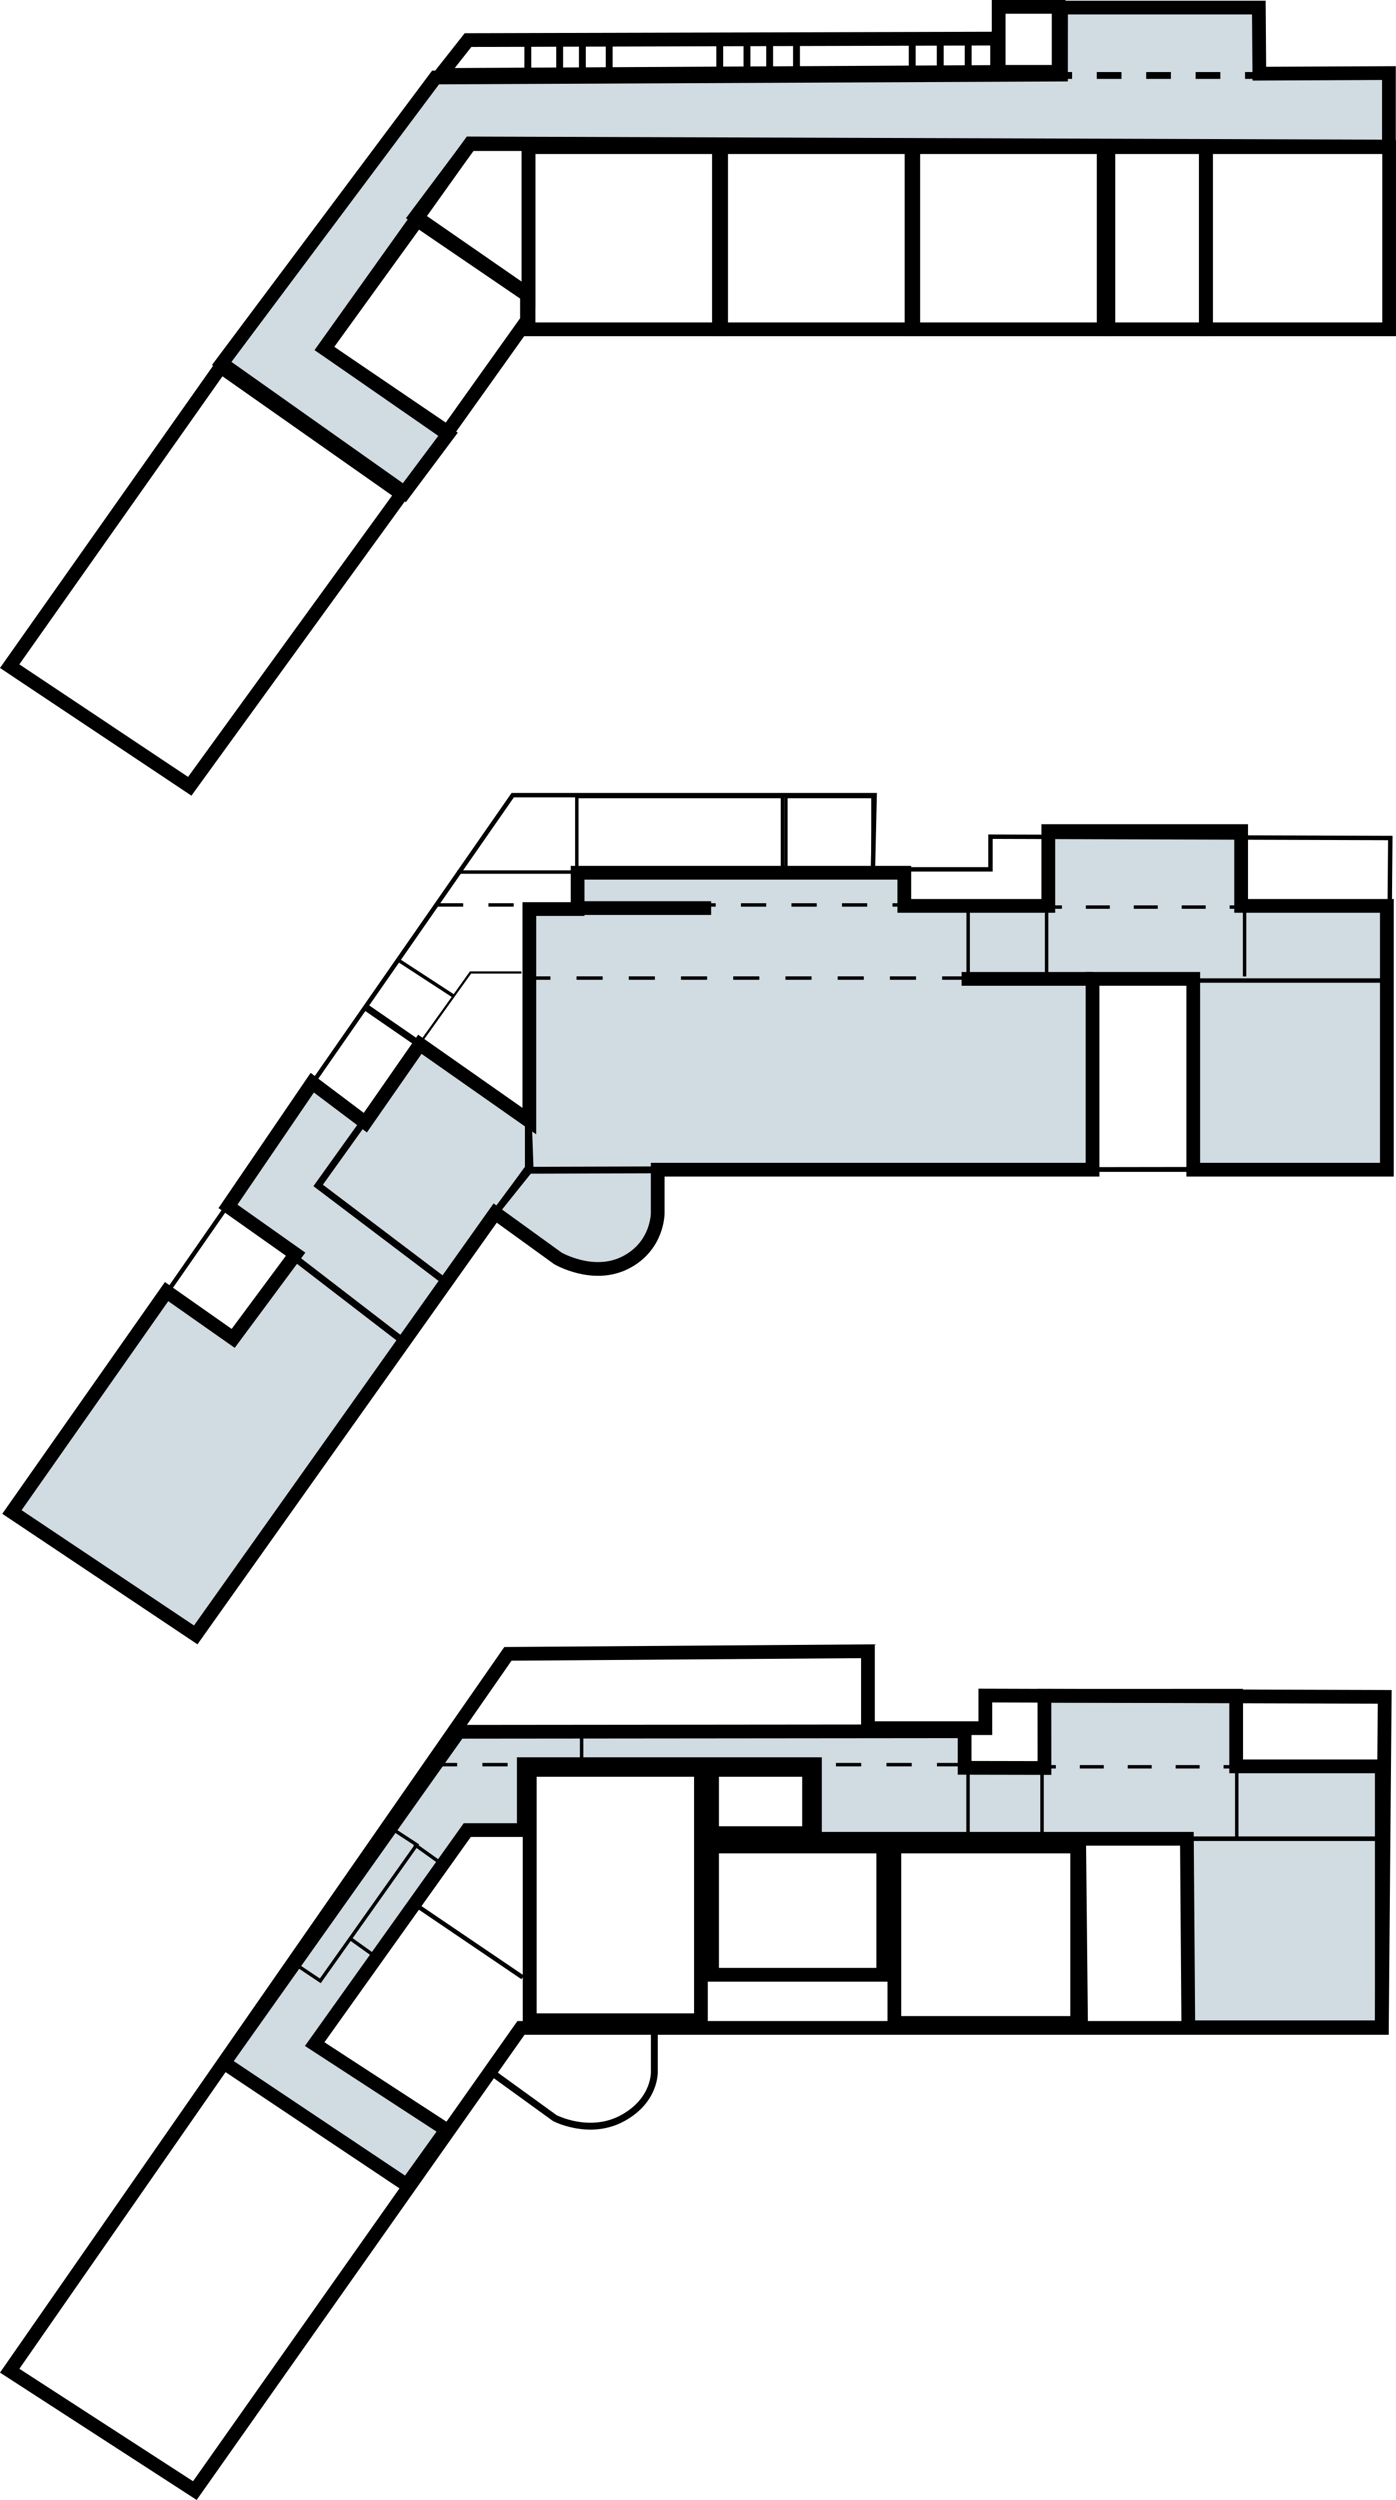
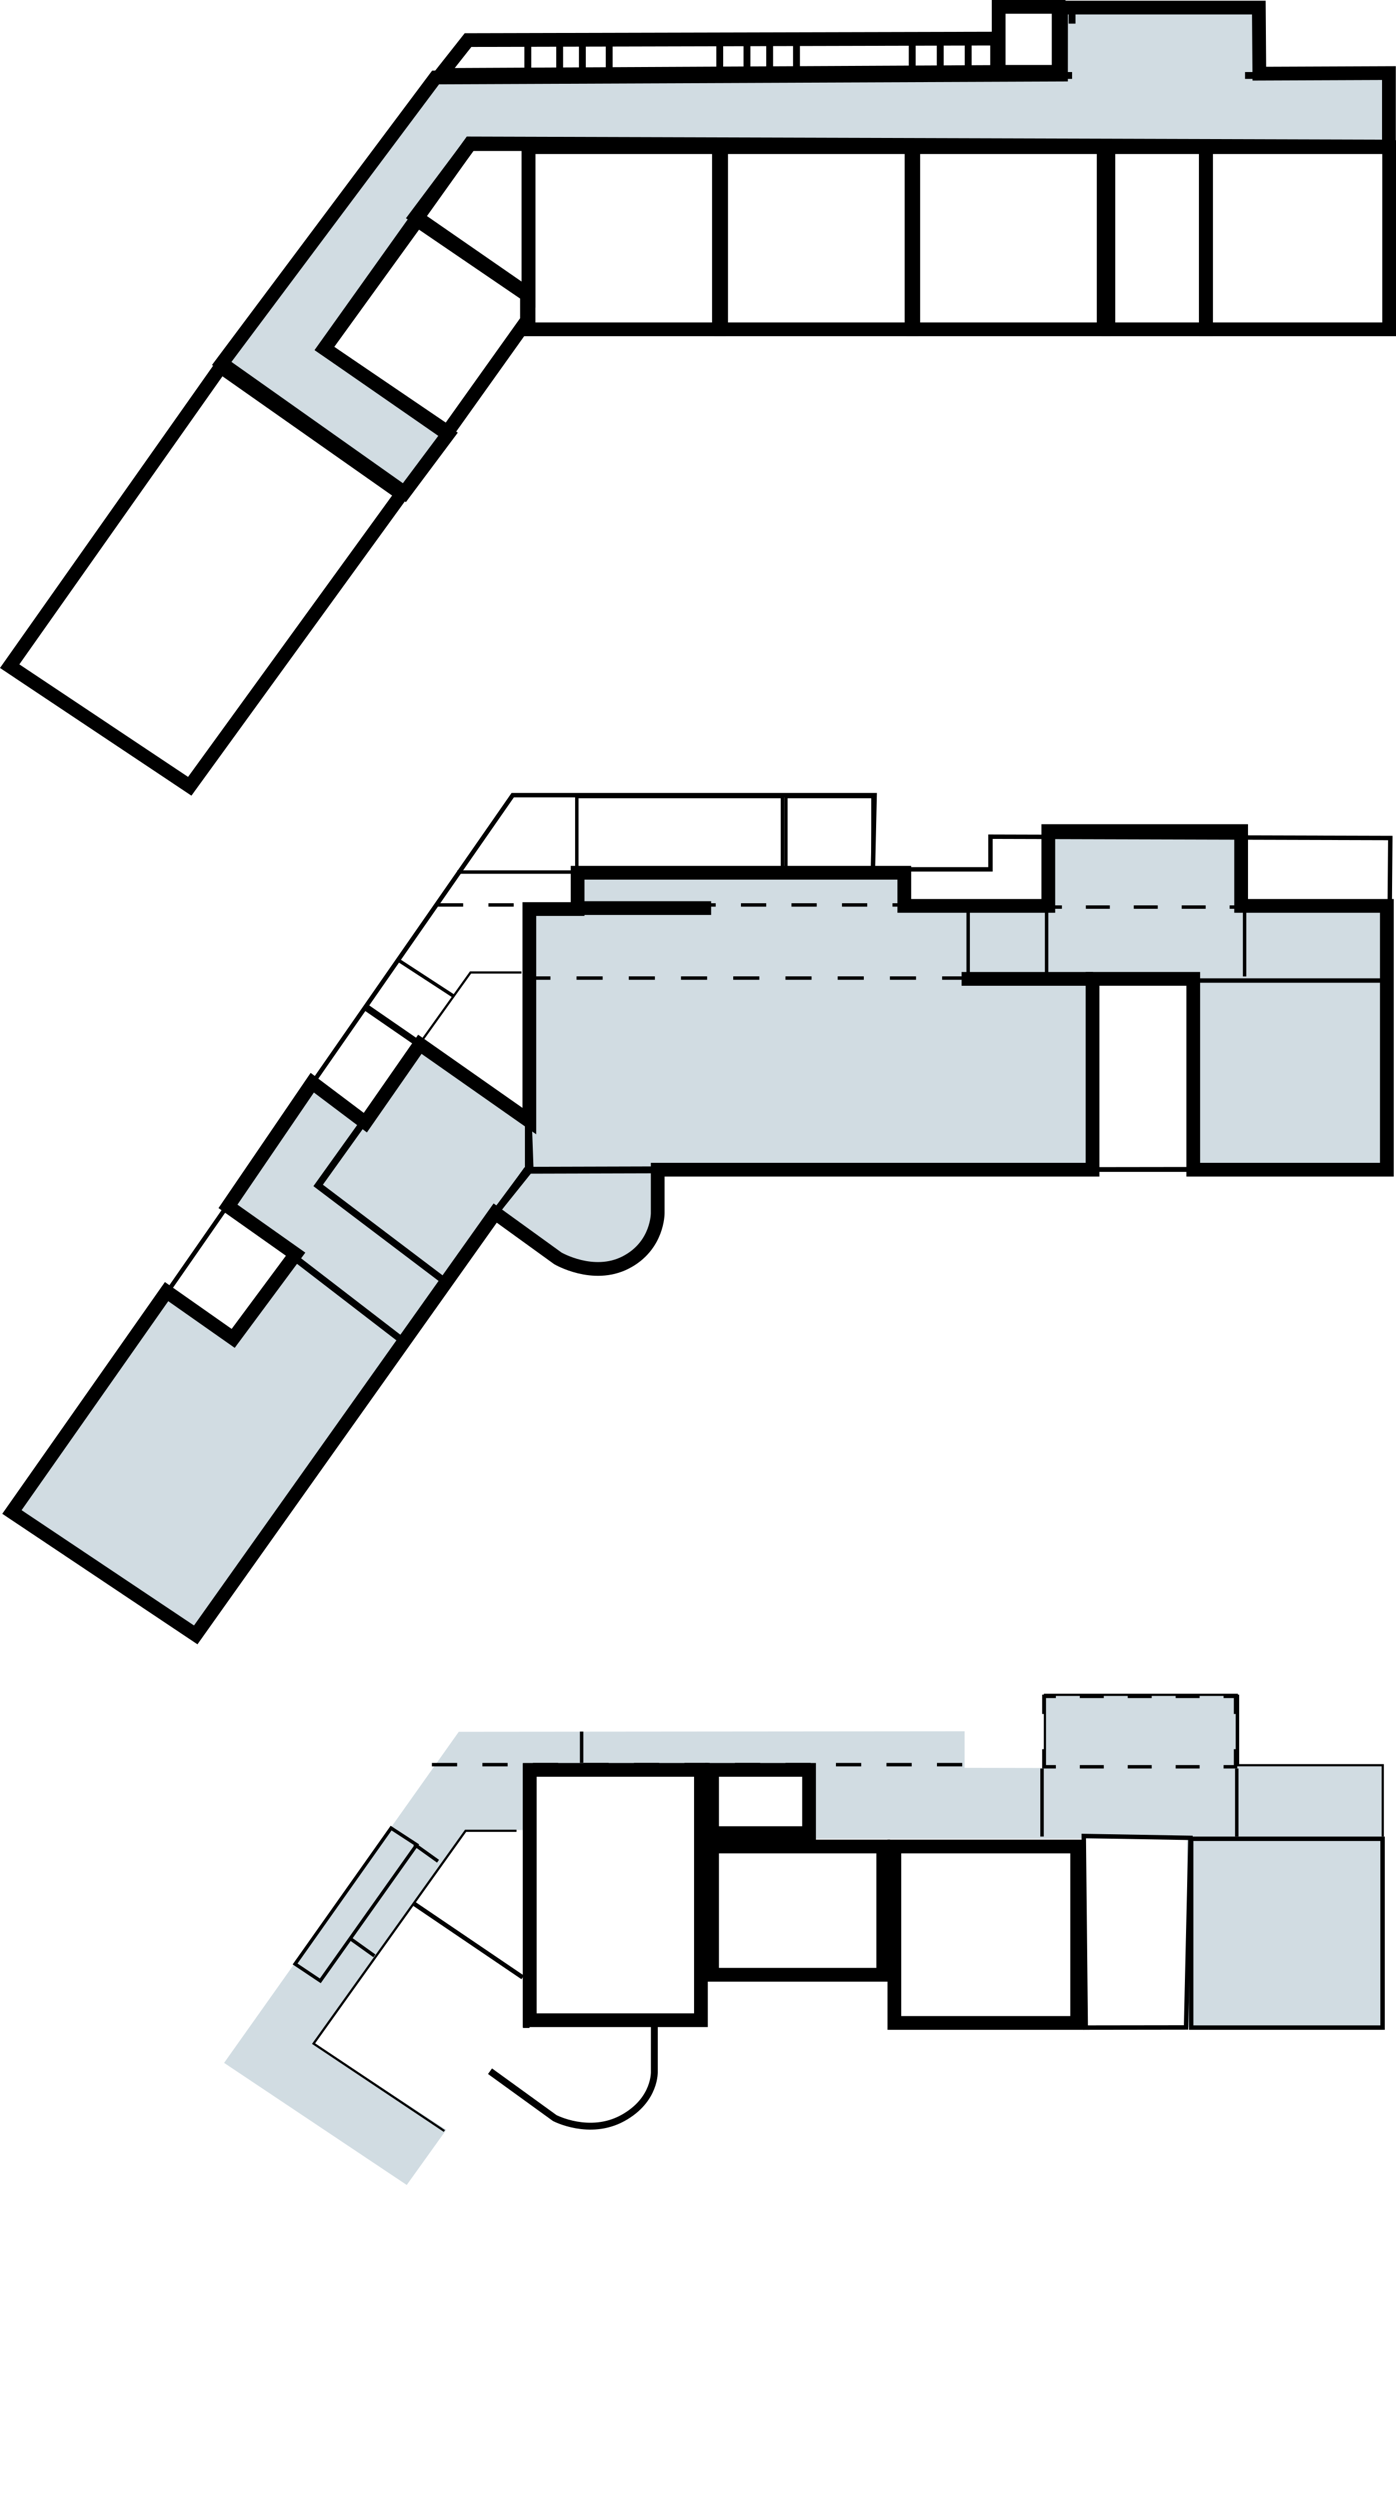
<svg xmlns="http://www.w3.org/2000/svg" xmlns:xlink="http://www.w3.org/1999/xlink" version="1.1" x="0px" y="0px" width="271.136px" height="485.433px" viewBox="0 0 271.136 485.433" style="enable-background:new 0 0 271.136 485.433;" xml:space="preserve">
  <style type="text/css">
	.st0{fill:none;stroke:#000000;stroke-width:2.668;}
	.st1{clip-path:url(#SVGID_9_);fill:none;stroke:#000000;stroke-width:2.668;}
	.st2{fill:#D1DCE2;}
	.st3{clip-path:url(#SVGID_10_);fill:none;stroke:#000000;stroke-width:2.668;}
	.st4{fill:none;stroke:#000000;stroke-width:1.334;stroke-dasharray:4.799,4.799;}
	.st5{clip-path:url(#SVGID_11_);fill:none;stroke:#000000;stroke-width:1.334;stroke-dasharray:4.799,4.799;}
	.st6{clip-path:url(#SVGID_11_);fill:none;stroke:#000000;stroke-width:1.334;}
	.st7{clip-path:url(#SVGID_11_);fill:none;stroke:#000000;stroke-width:2.668;}
	.st8{clip-path:url(#SVGID_12_);fill:none;stroke:#000000;stroke-width:2.668;}
	.st9{fill:none;stroke:#000000;stroke-width:1.334;}
	.st10{clip-path:url(#SVGID_13_);fill:none;stroke:#000000;stroke-width:2.668;}
	.st11{fill:none;stroke:#000000;stroke-width:0.429;}
	.st12{fill:none;stroke:#000000;stroke-width:0.858;}
	.st13{fill:none;stroke:#000000;stroke-width:1.288;}
	.st14{clip-path:url(#SVGID_14_);fill:none;stroke:#000000;stroke-width:1.334;}
	.st15{fill:none;stroke:#000000;stroke-width:0.667;stroke-dasharray:4.654,4.654;}
	.st16{fill:none;stroke:#000000;stroke-width:0.667;}
	.st17{fill:none;stroke:#000000;stroke-width:0.667;stroke-dasharray:4.905,4.905;}
	.st18{clip-path:url(#SVGID_15_);fill:#D1DCE2;}
	.st19{clip-path:url(#SVGID_15_);fill:none;stroke:#000000;stroke-width:2.668;}
	.st20{clip-path:url(#SVGID_16_);fill:none;stroke:#000000;stroke-width:1.334;}
	.st21{fill:none;stroke:#000000;stroke-width:0.667;stroke-dasharray:5.072,5.072;}
	.st22{clip-path:url(#SVGID_18_);fill:none;stroke:#000000;stroke-width:2.668;}
	.st23{clip-path:url(#SVGID_20_);fill:none;stroke:#000000;stroke-width:2.668;}
	.st24{clip-path:url(#SVGID_22_);fill:none;stroke:#000000;stroke-width:1.334;stroke-dasharray:4.799,4.799;}
	.st25{clip-path:url(#SVGID_22_);fill:none;stroke:#000000;stroke-width:1.334;}
	.st26{clip-path:url(#SVGID_22_);fill:none;stroke:#000000;stroke-width:2.668;}
	.st27{clip-path:url(#SVGID_24_);fill:none;stroke:#000000;stroke-width:2.668;}
	.st28{clip-path:url(#SVGID_26_);fill:none;stroke:#000000;stroke-width:2.668;}
	.st29{clip-path:url(#SVGID_28_);fill:none;stroke:#000000;stroke-width:1.334;}
	.st30{clip-path:url(#SVGID_30_);fill:#D1DCE2;}
	.st31{clip-path:url(#SVGID_30_);fill:none;stroke:#000000;stroke-width:2.668;}
	.st32{clip-path:url(#SVGID_32_);fill:none;stroke:#000000;stroke-width:1.334;}
</style>
  <defs>
</defs>
  <rect x="102.654" y="28.572" class="st0" width="36.981" height="35.377" />
  <g>
    <defs>
      <rect id="SVGID_8_" x="0" width="271.136" height="485.433" />
    </defs>
    <clipPath id="SVGID_9_">
      <use xlink:href="#SVGID_8_" style="overflow:visible;" />
    </clipPath>
    <rect x="234.25" y="28.572" class="st1" width="35.552" height="35.377" />
  </g>
  <rect x="140.058" y="28.572" class="st0" width="36.981" height="35.377" />
  <rect x="177.378" y="28.572" class="st0" width="36.981" height="35.377" />
  <rect x="215.273" y="28.572" class="st0" width="18.929" height="35.377" />
  <polygon class="st2" points="269.761,28.457 269.761,14.19 244.593,14.307 244.496,1.47 206.078,1.47 206.068,14.485 84.597,15.049   43.065,70.571 78.54,95.668 87.019,84.323 62.965,67.649 91.346,27.851 " />
  <g>
    <defs>
      <rect id="SVGID_7_" x="0" width="271.136" height="485.433" />
    </defs>
    <clipPath id="SVGID_10_">
      <use xlink:href="#SVGID_7_" style="overflow:visible;" />
    </clipPath>
    <polygon class="st3" points="269.761,28.457 269.761,14.19 244.593,14.307 244.496,1.47 206.078,1.47 206.068,14.485    84.597,15.049 43.065,70.571 78.54,95.668 87.019,84.323 62.965,67.649 91.346,27.851  " />
  </g>
-   <line class="st4" x1="213.021" y1="14.656" x2="239.417" y2="14.656" />
  <g>
    <defs>
      <rect id="SVGID_6_" x="0" width="271.136" height="485.433" />
    </defs>
    <clipPath id="SVGID_11_">
      <use xlink:href="#SVGID_6_" style="overflow:visible;" />
    </clipPath>
    <line class="st5" x1="237.017" y1="1.238" x2="210.621" y2="1.238" />
-     <path class="st6" d="M208.222,1.238h-2.4v3.354 M244.217,4.592V1.238h-2.4 M241.817,14.655h2.4v-3.354 M205.822,11.301v3.354h2.4" />
+     <path class="st6" d="M208.222,1.238v3.354 M244.217,4.592V1.238h-2.4 M241.817,14.655h2.4v-3.354 M205.822,11.301v3.354h2.4" />
    <rect x="193.962" y="1.334" class="st7" width="11.652" height="12.618" />
  </g>
  <polygon class="st0" points="85.557,14.559 90.902,7.785 193.66,7.494 193.66,13.976 " />
  <g>
    <defs>
      <rect id="SVGID_5_" x="0" width="271.136" height="485.433" />
    </defs>
    <clipPath id="SVGID_12_">
      <use xlink:href="#SVGID_5_" style="overflow:visible;" />
    </clipPath>
    <polygon class="st8" points="42.884,71.213 1.879,129.353 36.854,152.678 78.031,95.91  " />
  </g>
  <polygon class="st0" points="86.902,83.892 102.351,62.219 102.351,57.27 81.066,42.764 63.042,67.68 " />
  <polygon class="st0" points="91.284,27.983 102.637,27.983 102.637,57.222 80.742,42.066 " />
  <line class="st9" x1="102.516" y1="7.602" x2="102.516" y2="14.86" />
  <line class="st9" x1="139.792" y1="7.643" x2="139.792" y2="14.106" />
  <line class="st9" x1="177.173" y1="7.63" x2="177.173" y2="14.35" />
  <line class="st9" x1="182.614" y1="7.602" x2="182.614" y2="14.86" />
  <line class="st9" x1="188.043" y1="7.602" x2="188.043" y2="14.86" />
  <line class="st9" x1="154.697" y1="7.602" x2="154.697" y2="14.86" />
  <line class="st9" x1="118.32" y1="7.63" x2="118.32" y2="14.35" />
  <line class="st9" x1="149.486" y1="7.602" x2="149.486" y2="14.86" />
  <line class="st9" x1="113.11" y1="7.602" x2="113.11" y2="14.86" />
  <line class="st9" x1="145.078" y1="7.643" x2="145.078" y2="14.106" />
  <line class="st9" x1="108.702" y1="7.643" x2="108.702" y2="14.106" />
  <polygon class="st2" points="202.861,343.303 187.35,343.269 187.35,336.172 89.102,336.275 43.523,400.564 78.998,424.274   86.679,413.553 61.121,396.917 90.756,355.357 101.733,355.357 101.733,342.557 158.281,342.557 158.281,357.049 230.522,357.049   230.799,393.653 268.379,393.653 268.379,357.049 268.379,342.987 240.093,342.987 240.093,329.272 202.847,329.281 " />
  <g>
    <defs>
-       <rect id="SVGID_4_" x="0" width="271.136" height="485.433" />
-     </defs>
+       </defs>
    <clipPath id="SVGID_13_">
      <use xlink:href="#SVGID_4_" style="overflow:visible;" />
    </clipPath>
    <polygon class="st10" points="202.861,343.303 187.35,343.269 187.35,336.172 89.102,336.275 43.523,400.564 78.998,424.274    86.679,413.553 61.121,396.917 90.756,355.357 101.733,355.357 101.733,342.557 158.281,342.557 158.281,357.049 230.522,357.049    230.799,393.653 268.379,393.653 268.379,357.049 268.379,342.987 240.093,342.987 240.093,329.272 202.847,329.281  " />
-     <polygon class="st10" points="268.944,329.492 268.397,393.774 101.184,393.774 37.845,483.616 1.882,460.333 98.65,321.14    168.576,320.634 168.576,335.566 191.378,335.566 191.378,329.239  " />
  </g>
  <polyline class="st11" points="268.563,356.623 268.563,342.767 240.461,342.767 240.461,329.061 " />
-   <line class="st12" x1="268.599" y1="357.02" x2="187.378" y2="357.02" />
  <polyline class="st11" points="86.31,413.789 60.901,396.82 90.433,355.494 100.319,355.494 " />
  <polyline class="st13" points="102.203,393.785 102.203,343.054 117.833,343.054 " />
  <rect x="102.892" y="343.669" class="st0" width="33.245" height="48.609" />
  <rect x="138.301" y="343.669" class="st0" width="18.837" height="12.282" />
  <rect x="138.301" y="358.549" class="st0" width="33.245" height="24.905" />
  <rect x="173.71" y="358.549" class="st0" width="35.5" height="34.26" />
  <polygon class="st12" points="210.491,356.506 210.876,393.713 230.357,393.683 231.215,356.872 " />
  <rect x="231.359" y="357.052" class="st12" width="37.169" height="36.661" />
  <polyline class="st11" points="240.211,342.837 240.211,329.098 202.947,329.098 202.947,342.837 " />
  <line class="st12" x1="80.496" y1="369.714" x2="101.519" y2="383.964" />
  <g>
    <defs>
      <rect id="SVGID_3_" x="0" width="271.136" height="485.433" />
    </defs>
    <clipPath id="SVGID_14_">
      <use xlink:href="#SVGID_3_" style="overflow:visible;" />
    </clipPath>
    <path class="st14" d="M95.171,402.18l12.572,9.1c0,0,6.77,3.546,13.218,0c6.447-3.545,6.125-9.1,6.125-9.1l0.002-8.95" />
  </g>
  <line class="st15" x1="209.727" y1="343.071" x2="235.322" y2="343.071" />
  <line class="st15" x1="232.995" y1="329.395" x2="207.4" y2="329.395" />
  <path class="st16" d="M205.073,329.395h-2.327v3.419 M239.975,332.814v-3.419h-2.326 M237.649,343.071h2.326v-3.419   M202.746,339.652v3.419h2.327" />
  <line class="st17" x1="186.886" y1="342.655" x2="83.885" y2="342.655" />
  <line class="st16" x1="240.209" y1="343.404" x2="240.209" y2="356.619" />
  <line class="st16" x1="202.389" y1="343.404" x2="202.389" y2="356.619" />
-   <line class="st16" x1="188.016" y1="343.404" x2="188.016" y2="356.619" />
  <line class="st16" x1="112.963" y1="336.233" x2="112.963" y2="342.335" />
  <polygon class="st16" points="57.311,381.357 62.211,384.633 80.938,358.221 75.961,354.975 " />
  <line class="st16" x1="80.485" y1="358.127" x2="85.074" y2="361.408" />
  <line class="st16" x1="68.126" y1="376.497" x2="72.715" y2="379.778" />
  <g>
    <defs>
      <rect id="SVGID_2_" x="0" width="271.136" height="485.433" />
    </defs>
    <clipPath id="SVGID_15_">
      <use xlink:href="#SVGID_2_" style="overflow:visible;" />
    </clipPath>
    <path class="st18" d="M38.015,317.461L2.317,293.593L32.356,250.8l12.934,9.084l12.126-16.35l-13.136-9.286l16.369-24.014   l10.307,7.762l10.589-15.221l21.265,14.917v-41.178h9.372v-7.049h63.457v6.439h27.969v-14.525h37.45v14.525h28.303v51.227h-37.604   v-37.054h-19.559v37.054h-84.455v8.415c0,0,0.074,6.373-6.228,9.602c-6.301,3.23-13.172-0.807-13.172-0.807l-12.166-8.795   L38.015,317.461z" />
    <path class="st19" d="M38.015,317.461L2.317,293.593L32.356,250.8l12.934,9.084l12.126-16.35l-13.136-9.286l16.369-24.014   l10.307,7.762l10.589-15.221l21.265,14.917v-41.178h9.372v-7.049h63.457v6.439h27.969v-14.525h37.45v14.525h28.303v51.227h-37.604   v-37.054h-19.559v37.054h-84.455v8.415c0,0,0.074,6.373-6.228,9.602c-6.301,3.23-13.172-0.807-13.172-0.807l-12.166-8.795   L38.015,317.461z" />
  </g>
  <polygon class="st12" points="270.029,162.723 269.481,227.126 102.071,227.126 38.658,317.138 2.653,293.811 99.584,154.398   169.875,154.398 169.542,168.808 192.371,168.808 192.371,162.469 " />
  <polyline class="st11" points="269.517,189.968 269.517,176.112 241.415,176.112 241.415,162.406 " />
  <polyline class="st11" points="61.837,230.156 91.383,188.839 101.274,188.839 " />
  <polygon class="st12" points="213.021,190.218 212.723,227.058 231.348,227.029 232.169,190.218 " />
  <rect x="232.313" y="190.398" class="st12" width="37.169" height="36.661" />
  <line class="st15" x1="210.899" y1="176.135" x2="236.494" y2="176.135" />
  <line class="st15" x1="234.167" y1="162.459" x2="208.572" y2="162.459" />
  <path class="st16" d="M206.245,162.459h-2.327v3.419 M241.147,165.878v-3.419h-2.326 M238.821,176.135h2.326v-3.419   M203.918,172.716v3.419h2.327" />
  <line class="st12" x1="81.45" y1="203.059" x2="102.473" y2="217.309" />
  <line class="st16" x1="88.236" y1="193.519" x2="77.39" y2="186.452" />
  <line class="st16" x1="112.588" y1="169.336" x2="88.822" y2="169.336" />
  <line class="st9" x1="57.327" y1="244.288" x2="77.64" y2="259.925" />
  <line class="st0" x1="212.291" y1="190.078" x2="186.763" y2="190.078" />
  <line class="st0" x1="138.117" y1="176.329" x2="112.589" y2="176.329" />
  <g>
    <defs>
      <rect id="SVGID_1_" x="0" width="271.136" height="485.433" />
    </defs>
    <clipPath id="SVGID_16_">
      <use xlink:href="#SVGID_1_" style="overflow:visible;" />
    </clipPath>
    <path class="st20" d="M70.806,195.414l10.63,7.331l-19.642,27.439l24.715,18.71c0-0.483,16.428-22.482,16.428-22.482l-0.317-8.782   v9.775" />
  </g>
  <polyline class="st9" points="96.141,235.506 102.771,227.237 127.772,227.157 " />
  <line class="st21" x1="188.058" y1="189.92" x2="101.836" y2="189.92" />
  <line class="st17" x1="188.058" y1="175.72" x2="85.057" y2="175.72" />
  <rect x="152.638" y="154.67" class="st16" width="16.909" height="14.294" />
  <rect x="112.031" y="154.67" class="st16" width="39.94" height="14.294" />
  <line class="st16" x1="188.039" y1="189.608" x2="188.039" y2="175.685" />
  <line class="st16" x1="203.275" y1="189.608" x2="203.275" y2="175.685" />
  <line class="st16" x1="241.729" y1="189.608" x2="241.729" y2="175.685" />
</svg>